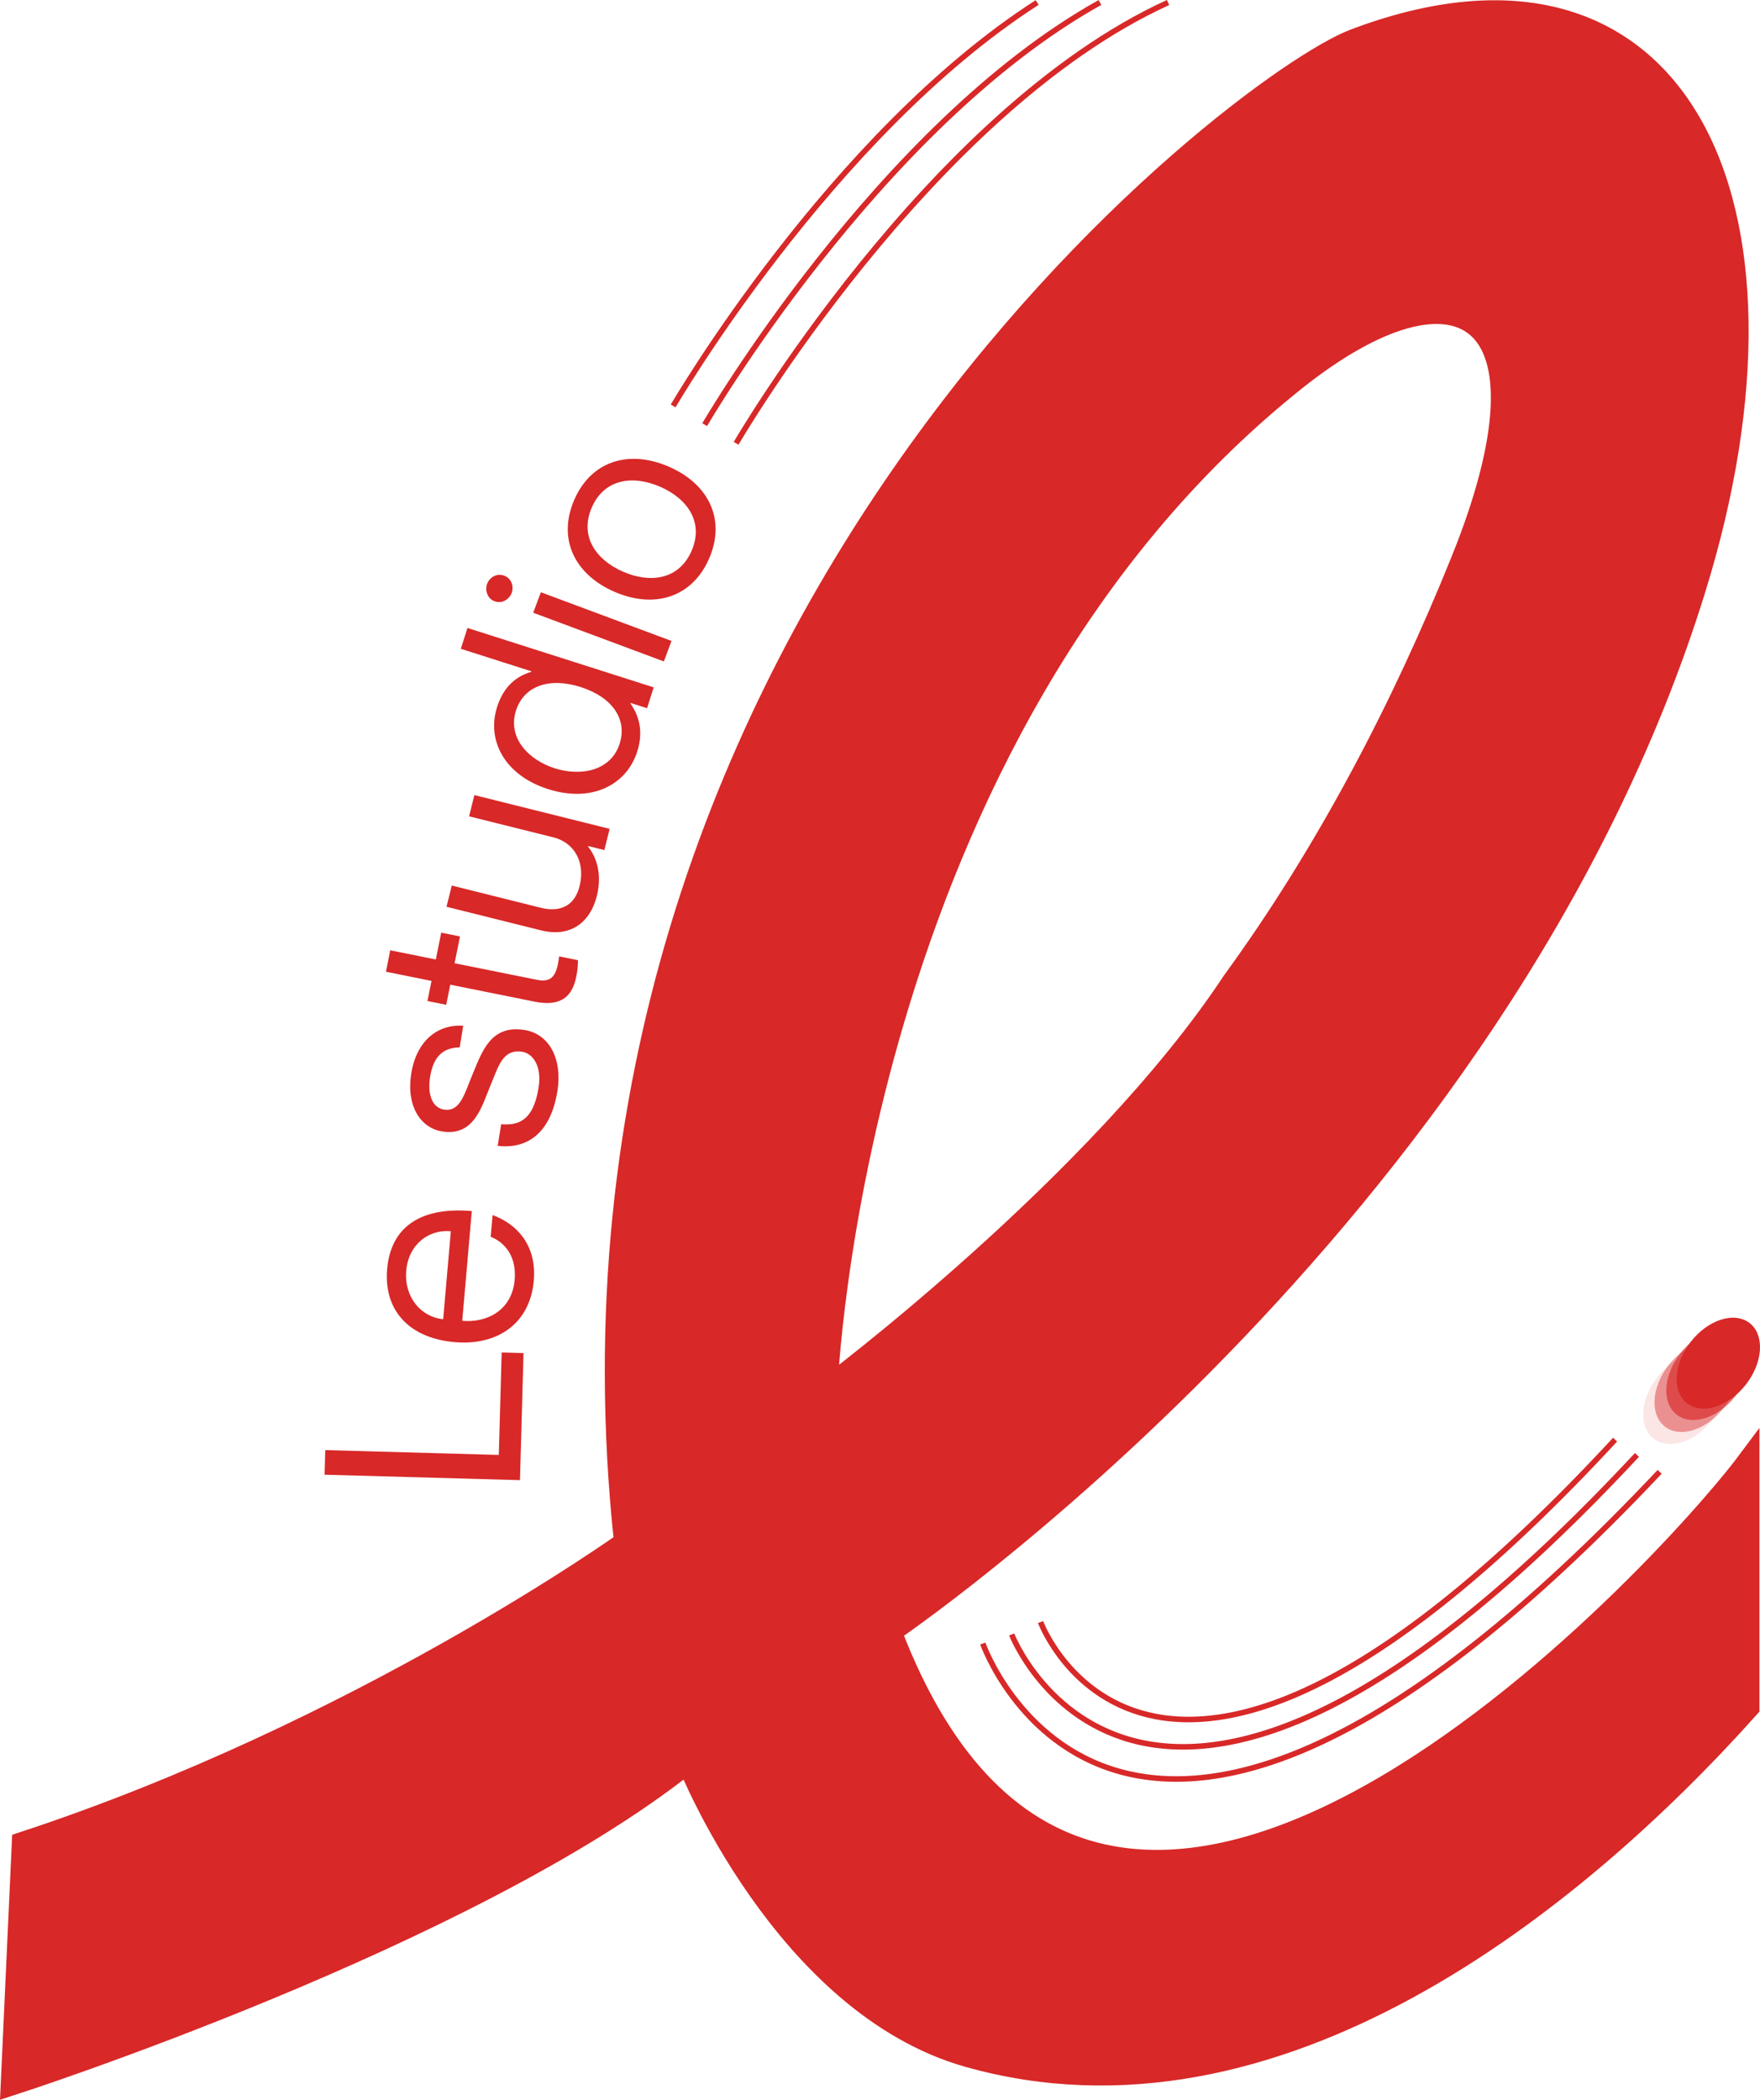
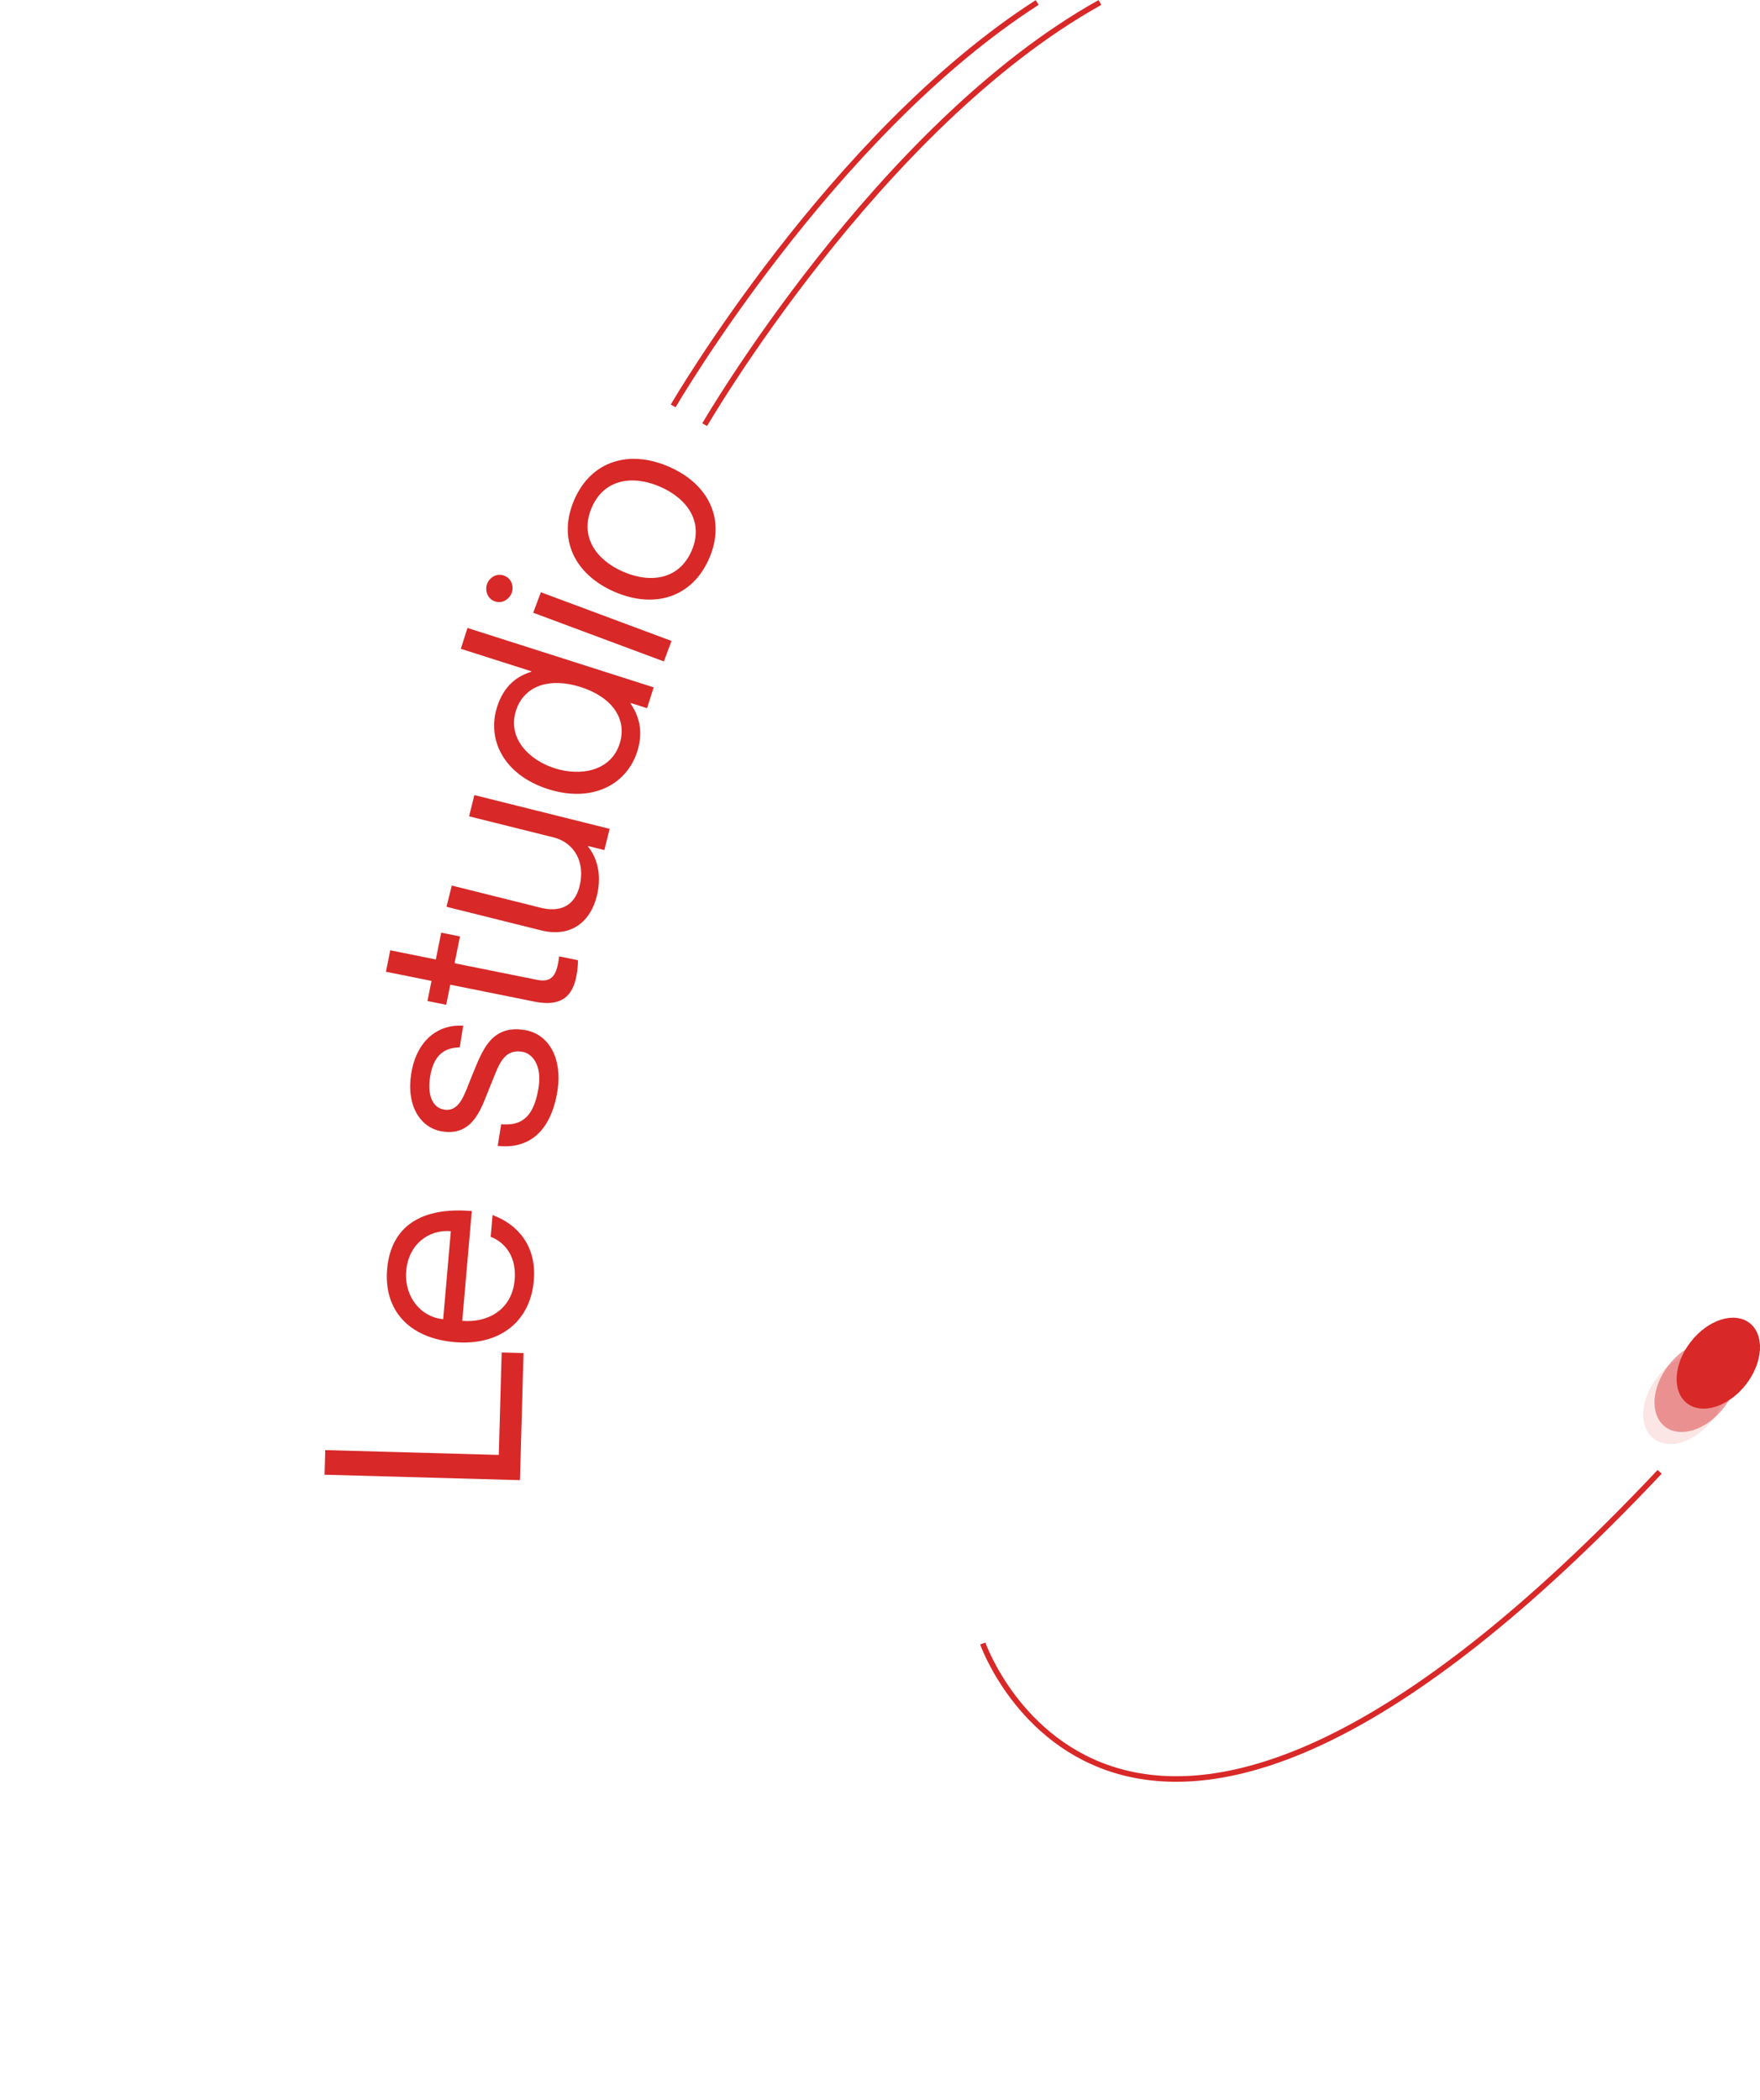
<svg xmlns="http://www.w3.org/2000/svg" id="Calque_2" data-name="Calque 2" viewBox="0 0 1216.68 1451.6">
  <defs>
    <style>.cls-5{fill:#d82828}.cls-6{fill:none;stroke-width:3.83px;stroke:#d82828;stroke-miterlimit:10}</style>
  </defs>
  <g id="Calque_1-2" data-name="Calque 1">
-     <path d="M615.59 1127.94s420.47-283.89 555.84-720.59c83.45-269.03-13.17-463.8-235.04-379.74-79.32 30.01-572.22 405.47-504.23 1038.78 0 0-183.28 131.07-416.34 207.63l-7.66 166.9s315.89-101.82 467.49-222.79c0 0 65.99 167.21 193.85 203.34 212.22 59.87 417.86-105.61 539.14-241.12v-170.17c-55.51 74.5-445.92 503.06-593.04 117.75ZM895.34 262.5c112.55-89.73 185.74-49.15 115.15 125.41-40.88 101.37-93.1 201.51-158.18 290.93-92.64 140.26-280.97 280.98-280.97 280.98s16.99-452.63 324-697.32Z" style="stroke-width:15.31px;stroke:#d82828;stroke-miterlimit:10;fill:#d82828" />
-     <path d="M508.87 306.46S642.17 77.24 807.47 1.74" class="cls-6" />
    <path d="M487.15 293.58S606.85 87.33 760.38 1.73M465.37 280.62S574.1 93.54 716.99 1.73m-37.6 1134.44s96.44 275.62 467.93-118.69" class="cls-6" />
-     <path d="M699.36 1129.9s93.01 240.24 432.26-124.11" class="cls-6" />
-     <path d="M719.33 1121.34s80.46 216.27 397.17-126.11" class="cls-6" />
    <ellipse cx="1164.76" cy="966.8" rx="35.17" ry="24.12" style="opacity:.12;fill:#d82828" transform="rotate(-51.96 1164.787 966.799)" />
    <ellipse cx="1172.57" cy="958.46" rx="35.17" ry="24.12" style="fill:#d82828;opacity:.45" transform="rotate(-51.96 1172.604 958.47)" />
-     <ellipse cx="1180.72" cy="950.21" rx="35.17" ry="24.12" style="opacity:.66;fill:#d82828" transform="rotate(-51.96 1180.754 950.213)" />
    <ellipse cx="1187.86" cy="942.35" class="cls-5" rx="35.17" ry="24.12" transform="rotate(-51.96 1187.887 942.35)" />
    <path d="m224.86 1002.46 119.96 3.35 1.98-70.84 15.11.42-2.45 87.85-135.08-3.77.48-17Zm114.35-147.42 1.31-15.06c17.46 6.45 30.58 21.44 28.49 45.36-2.54 29.19-24.6 45.1-54.73 42.48-32.01-2.79-49.08-22.48-46.64-50.54 2.62-30.13 24.42-43.03 58.51-40.06l-6.6 75.88c17.32 1.51 34.42-7.44 36.24-28.34 1.67-19.21-10.13-27.44-16.58-29.71Zm-32.84 56.91 5.29-60.82c-15.44-1.34-29.26 9.22-30.83 27.29s10.1 32.18 25.54 33.53Zm56.25-199.91c17.36 2.78 26.2 20.46 22.74 42.11-4.66 29.11-20.62 40.34-41.3 37.99l2.39-14.93c10.79.77 22.02-1.26 25.84-25.15 2.6-16.24-4.79-23.93-11.13-24.94-13.81-2.21-16.56 10.18-22.1 23.26-5.88 13.99-11.02 35.37-33.41 31.79-14.93-2.39-24.94-17.58-21.36-39.98 3.79-23.7 19.26-34.24 35.92-33.11l-2.39 14.93c-7.52.33-17.6 2.35-20.47 20.27-2.15 13.44 2.1 21.58 9.56 22.78 11.2 1.79 14.19-10.94 19.48-23.68 6.82-16.33 12.7-35.1 36.21-31.34Zm-48.35-46.14 56.88 11.45c10.75 2.16 13.79-3.39 15.4-16.18l12.97 2.61c.07 3.48-.34 7.45-1.13 11.34-2.54 12.6-9.48 21.23-28.75 17.35l-58.37-11.75-2.8 13.9-12.97-2.61 2.8-13.9-31.5-6.34 2.98-14.82 31.5 6.34 3.73-18.53 12.97 2.61-3.73 18.53Zm13.65-116.25 93.52 23.34-3.66 14.67-11.19-2.79-.09.37c5.37 6.6 10.05 18.29 6.07 34.24-4.26 17.05-17.18 29.02-38.63 23.67l-65.28-16.29 3.66-14.67 61.62 15.38c12.1 3.02 23.06-.28 26.72-14.96 4.12-16.5-3.59-30.12-18.08-33.73l-58.31-14.55 3.66-14.67Zm-4.77-115.54 128.74 41.07-4.59 14.4-11.34-3.62-.11.36c5.3 7.64 9.38 18.47 4.67 33.23-7.35 23.05-31.4 35.61-61.64 25.96s-42.58-33.82-35.22-56.86c4.71-14.76 13.95-21.34 23.59-24.21l.11-.36-48.79-15.56 4.59-14.4Zm78.23 40.83c-21.61-6.89-39.22-.81-44.68 16.3-6.03 18.91 8.75 34.13 26.76 39.88 18.01 5.74 38.87 1.89 44.91-17.02 5.46-17.1-5.38-32.27-26.99-39.16Zm-59.46-59.28c-5.49-2.05-6.65-8.13-5.2-12.02 1.52-4.07 6.31-7.73 11.8-5.69 5.49 2.05 6.72 7.95 5.2 12.02-1.45 3.9-6.31 7.73-11.8 5.69Zm31.97-6.24 90.32 33.67-5.28 14.17-90.32-33.67 5.28-14.17Zm116.36-23.39c-11.74 27.05-37.89 35.06-65.45 23.09-27.57-11.97-39.56-36.54-27.82-63.59 11.67-26.87 37.81-34.89 65.38-22.92 27.57 11.97 39.56 36.54 27.89 63.42Zm-12.14-5.27c8.58-19.76-2.88-36.07-21.78-44.28-18.9-8.2-38.64-5.44-47.22 14.32-8.66 19.94 2.81 36.25 21.7 44.45 18.9 8.2 38.64 5.44 47.3-14.49Z" class="cls-5" />
  </g>
</svg>